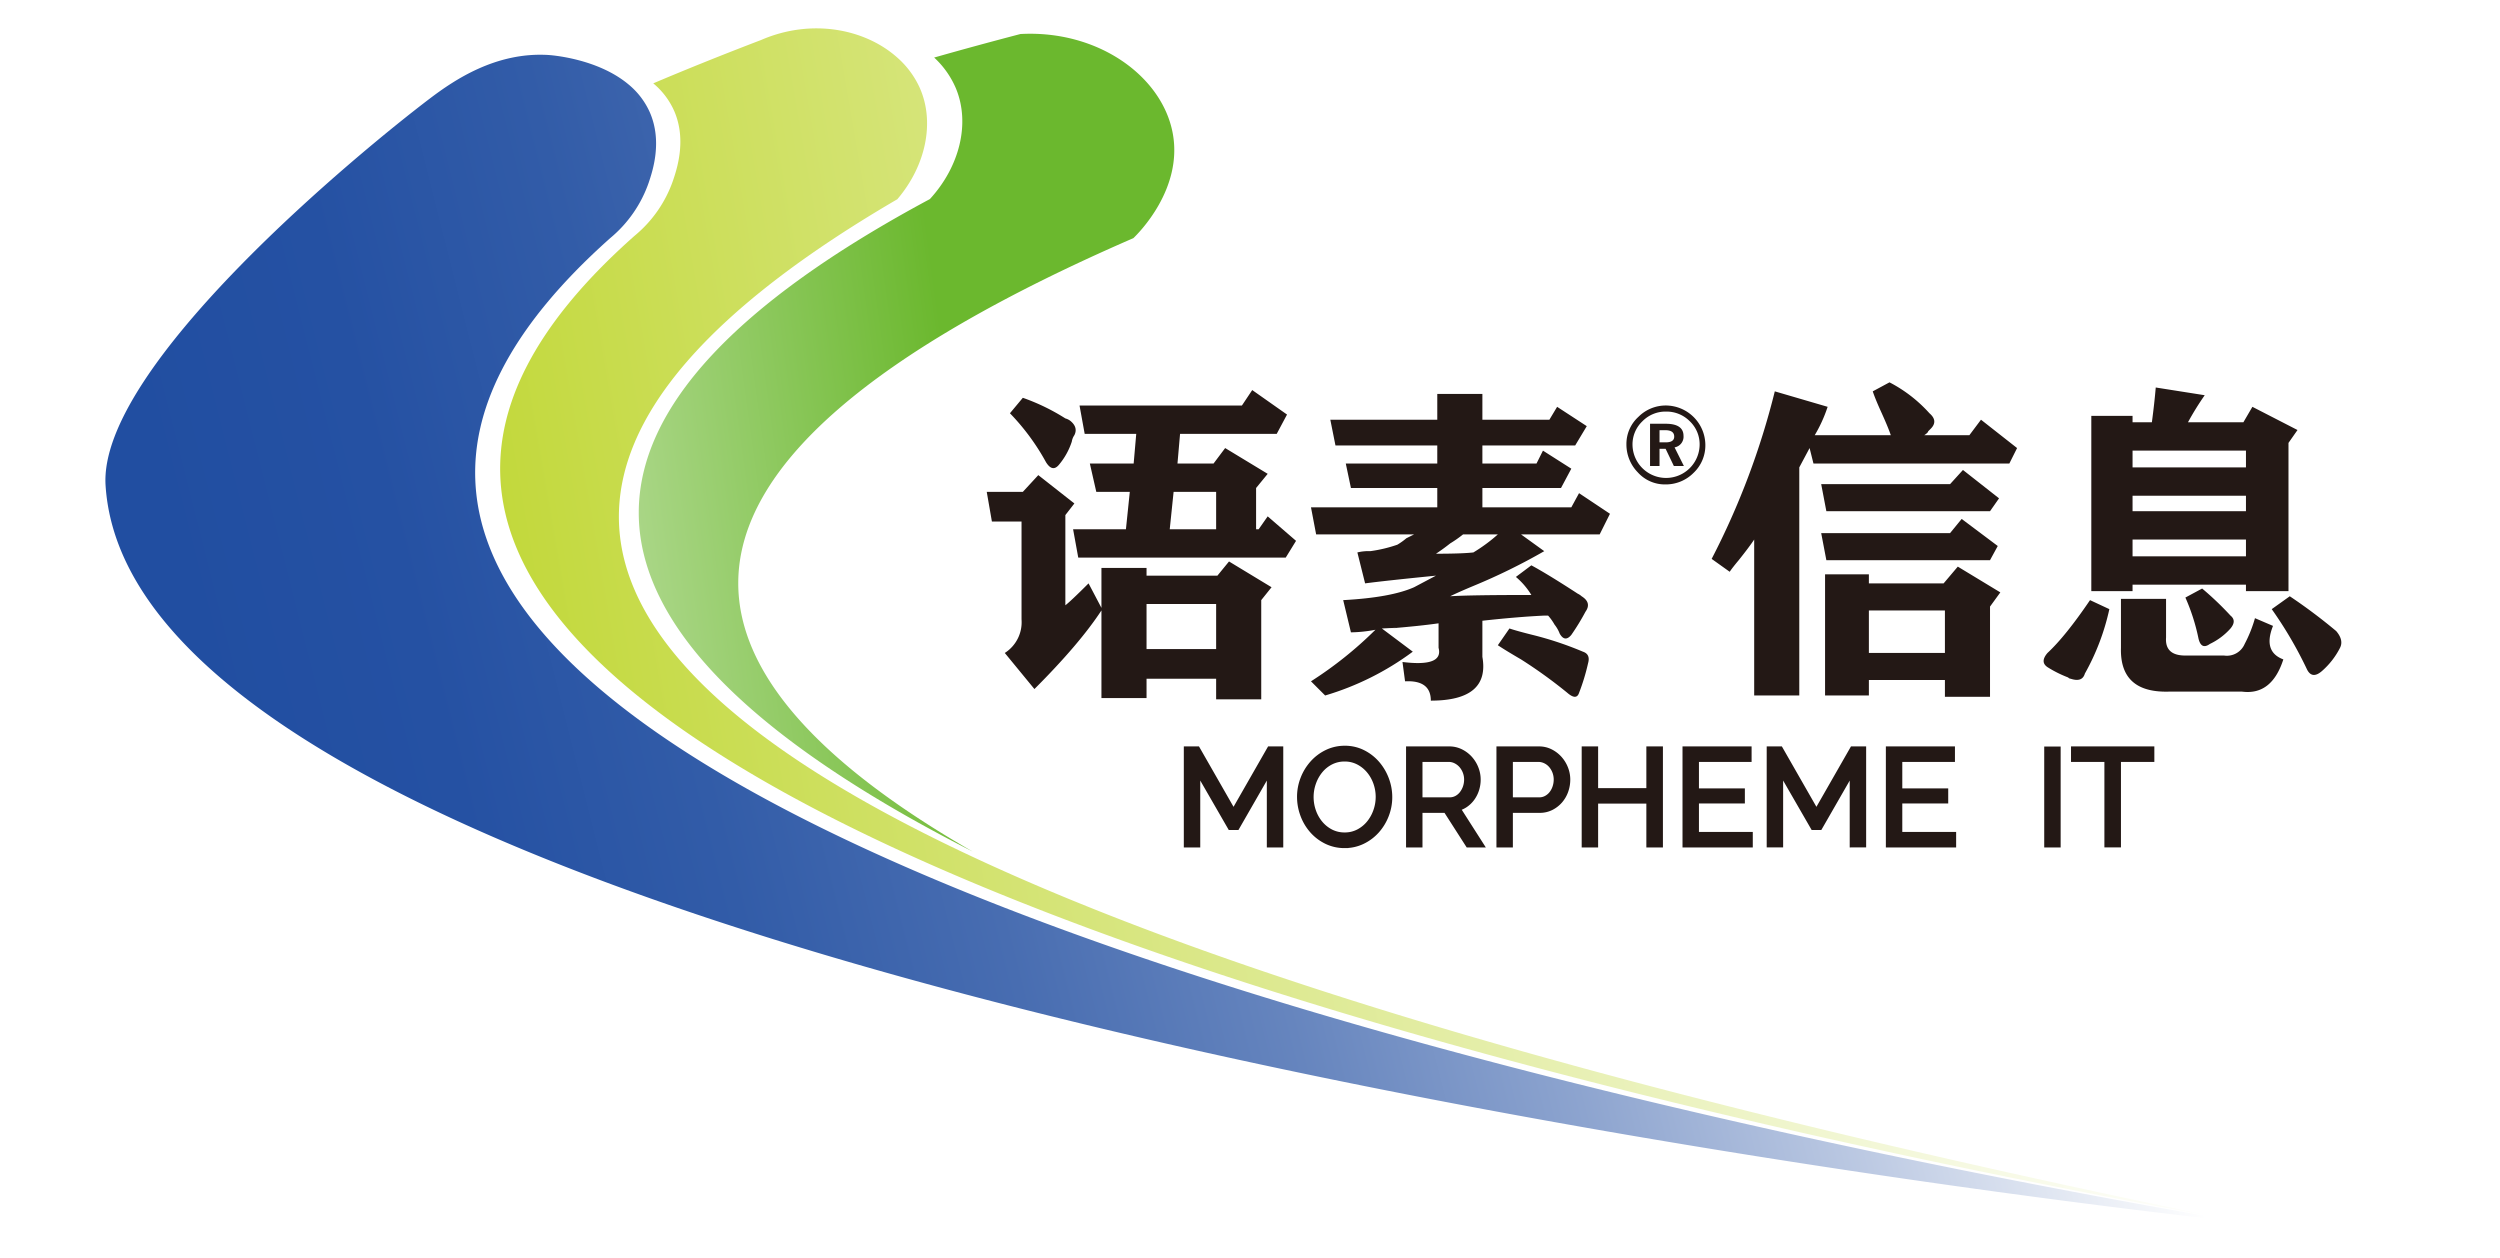
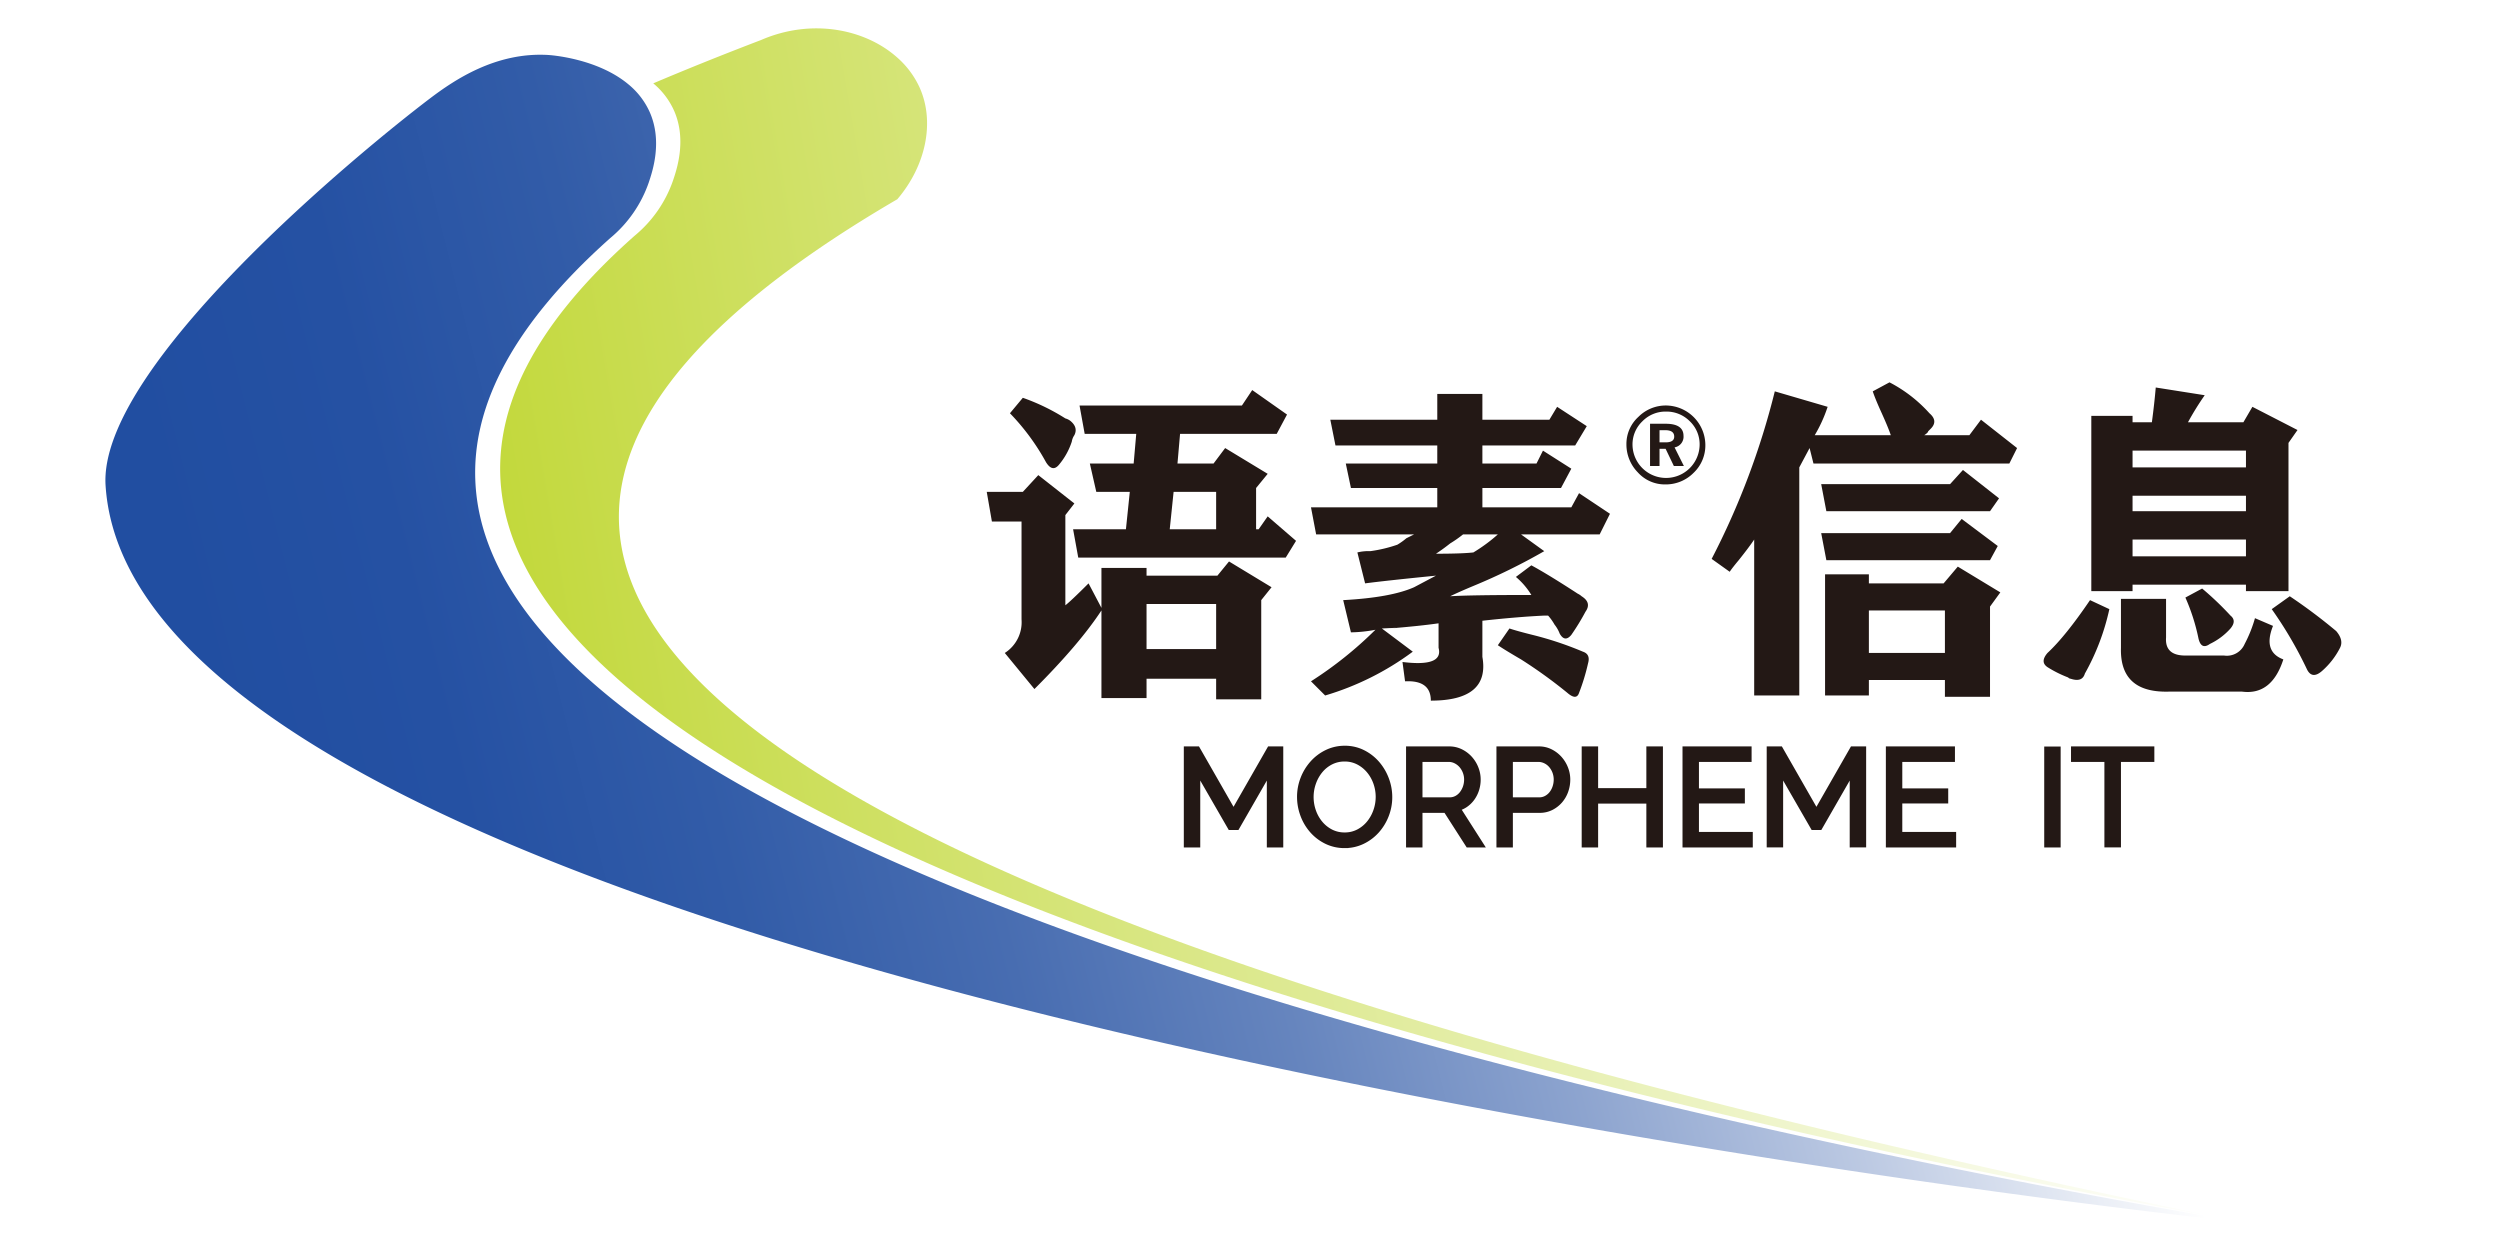
<svg xmlns="http://www.w3.org/2000/svg" viewBox="0 0 682 343.179">
  <defs>
    <linearGradient id="a" x1="51.912" x2="306.745" y1="158.583" y2="113.752" gradientTransform="rotate(2.113 247.189 119.72)" gradientUnits="userSpaceOnUse">
      <stop offset="0" stop-color="#fff" />
      <stop offset=".822" stop-color="#6bb82e" />
    </linearGradient>
    <linearGradient id="b" x1="96.114" x2="570.789" y1="226.481" y2="141.356" gradientTransform="rotate(.344 371.406 169.704)" gradientUnits="userSpaceOnUse">
      <stop offset=".061" stop-color="#bfd630" />
      <stop offset="1" stop-color="#fff" />
    </linearGradient>
    <linearGradient id="c" x1="593.373" x2="41.545" y1="119.543" y2="258.796" gradientUnits="userSpaceOnUse">
      <stop offset=".077" stop-color="#fff" />
      <stop offset=".101" stop-color="#f4f6fa" />
      <stop offset=".227" stop-color="#bdcae3" />
      <stop offset=".354" stop-color="#8da4cf" />
      <stop offset=".479" stop-color="#6685be" />
      <stop offset=".602" stop-color="#486db1" />
      <stop offset=".723" stop-color="#325ca8" />
      <stop offset=".839" stop-color="#2551a3" />
      <stop offset=".947" stop-color="#214ea1" />
    </linearGradient>
    <style>.b,.c{fill:#231815}.c{stroke:#231815;stroke-width:2px}</style>
  </defs>
-   <path d="M0 0h682v343.179H0z" style="fill:#fff" />
+   <path d="M0 0v343.179H0z" style="fill:#fff" />
  <path d="M269.184 134.183h9.843l4.22-4.57 9.843 7.734-2.461 3.164v24.61q1.4-1.055 6.328-5.977l3.516 6.68v-10.899h12.304v2.11h19.336l3.164-3.868 11.602 7.032-2.813 3.515v27.07h-12.304v-5.624h-18.985v5.273h-12.304v-23.906q-5.983 9.146-18.282 21.445l-8.086-9.844a9.935 9.935 0 0 0 4.57-9.14v-26.719h-8.085Zm9.843-25.664a56.51 56.51 0 0 1 11.602 5.625 3.927 3.927 0 0 1 1.406.703q2.11 1.764 1.055 3.867a4.28 4.28 0 0 0-.703 1.758 18.872 18.872 0 0 1-3.516 6.328q-1.764 2.11-3.516-.703a61.823 61.823 0 0 0-9.843-13.36Zm18.282 17.93h11.953l.703-8.086h-14.063l-1.406-7.735h44.297l2.813-4.218 9.492 6.68-2.813 5.273h-26.367l-.703 8.086h9.844l3.164-4.219 11.601 7.031-3.164 3.867v11.25h.703l2.461-3.515 7.735 6.68-2.813 4.57h-56.601l-1.407-7.735h14.414l1.055-10.195h-9.14Zm15.468 38.32v12.305h18.985v-12.305Zm7.383-30.586-1.055 10.195h12.657v-10.195ZM370.293 150.707a12.473 12.473 0 0 1 3.516-.352 38.095 38.095 0 0 0 7.382-1.758 17.418 17.418 0 0 0 2.461-1.758l2.11-1.054h-26.719l-1.406-7.383h34.453v-5.274h-23.555l-1.406-6.68h24.96v-4.921h-27.773l-1.406-7.031h29.18v-7.032h12.305v7.032h18.28l2.11-3.516 8.086 5.273-3.164 5.274h-25.312v4.922h14.765l1.758-3.516 7.734 4.922-2.812 5.273h-21.445v5.274h24.257l2.11-3.867 8.437 5.625-2.812 5.625H414.94l6.329 4.57a164.919 164.919 0 0 1-19.336 9.492q-4.22 1.764-6.329 2.813 5.274-.346 22.149-.352a19.902 19.902 0 0 0-4.219-4.922l4.219-3.164q4.564 2.464 12.656 7.735a4.321 4.321 0 0 1 1.055.703q2.81 1.763 1.055 4.218a62.439 62.439 0 0 1-3.868 6.329q-1.763 2.109-3.164-.352a9.228 9.228 0 0 0-1.406-2.461 13.92 13.92 0 0 0-1.758-2.46h-1.055q-7.382.354-16.875 1.405v9.844q2.11 11.947-14.062 11.953 0-5.628-7.031-5.273l-.703-5.274q11.247 1.4 9.843-3.867v-6.68q-4.927.71-13.359 1.407 4.919-.346-2.11 0l8.438 6.328a76.507 76.507 0 0 1-23.906 11.953l-3.867-3.867a105.291 105.291 0 0 0 17.578-14.063 37.794 37.794 0 0 1-6.68.703l-2.11-8.789q13.003-.7 19.337-3.515l5.976-3.164q-14.065 1.409-19.336 2.11Zm21.445.351q7.029 0 10.196-.351a44.46 44.46 0 0 0 6.68-4.922h-9.493a32.284 32.284 0 0 1-3.515 2.46 54.32 54.32 0 0 1-3.868 2.813Zm20.04 20.39q2.109.71 6.327 1.759a92.252 92.252 0 0 1 13.711 4.57q2.11.709 1.407 3.164a56.15 56.15 0 0 1-2.461 8.086q-.71 2.11-3.164 0a130.803 130.803 0 0 0-12.657-9.14q-4.218-2.456-6.328-3.868ZM465.22 121.36a10.286 10.286 0 0 1-3.222 7.642 10.65 10.65 0 0 1-7.715 3.15 9.915 9.915 0 0 1-7.495-3.296 10.87 10.87 0 0 1-3.1-7.69 9.955 9.955 0 0 1 3.247-7.422 10.545 10.545 0 0 1 7.544-3.125 10.838 10.838 0 0 1 10.742 10.742Zm-1.562 0a8.688 8.688 0 0 0-2.685-6.444 8.931 8.931 0 0 0-6.494-2.637 8.83 8.83 0 0 0-6.446 2.66 8.708 8.708 0 0 0-2.685 6.422 9.156 9.156 0 0 0 18.31 0Zm-4.297 5.763h-2.734l-2.246-4.688h-1.66v4.688h-2.588v-11.524h4.248q4.882 0 4.883 3.32a2.948 2.948 0 0 1-2.442 3.125Zm-2.636-8.008q0-1.758-2.442-1.758h-1.562v3.32h1.66q2.344 0 2.344-1.562ZM478.541 189.73v-42.54q-1.41 2.11-4.219 5.626-1.763 2.11-2.46 3.164l-4.923-3.516a207.83 207.83 0 0 0 17.227-45.703l14.414 4.219a38.873 38.873 0 0 1-3.516 7.734h20.743q-.71-2.109-2.461-5.976-1.764-3.864-2.461-5.977l4.57-2.46a38.423 38.423 0 0 1 10.899 8.437q2.455 2.11.351 4.219l-.703.703q0 .354-1.055 1.054h12.305l3.164-4.218 9.844 7.734-2.11 4.219h-53.437l-1.055-4.219-2.812 5.273v62.227Zm18.281-57.656h35.156l3.516-3.867 9.844 7.734-2.461 3.516h-44.648Zm0 13.36h35.156l3.165-3.868 9.843 7.383-2.11 3.867H498.23Zm1.055 11.25h11.953v2.46h20.39l3.868-4.57 11.601 7.03-2.812 3.868v24.61h-12.305v-4.57H509.83v4.218h-11.953Zm11.953 9.843v11.601h20.742v-11.601ZM575.432 166.175a63.586 63.586 0 0 1-6.68 17.578q-.709 2.456-3.867 1.407a1.018 1.018 0 0 1-.703-.352 31.535 31.535 0 0 1-5.625-2.812q-2.11-1.41 0-3.868 4.919-4.564 11.601-14.414Zm-4.922-52.734h11.25v1.758h5.273q.7-5.274 1.055-9.492l13.36 2.109a78.044 78.044 0 0 0-4.571 7.383h15.117l2.461-4.219 12.305 6.328-2.461 3.516v40.43h-11.602v-1.758H581.76v1.757h-11.25Zm25.664 65.39h10.547a5.278 5.278 0 0 0 5.625-3.164 36.324 36.324 0 0 0 2.812-7.03l4.922 2.109q-2.818 7.037 2.813 9.14-3.164 9.838-11.25 8.79h-20.04q-13.365.345-13.007-11.954v-13.36H590.9v10.548q-.354 4.927 5.274 4.922Zm-14.414-55.898v4.57h30.937v-4.57Zm0 12.305v4.219h30.937v-4.22Zm0 11.953v4.57h30.937v-4.57Zm18.984 13.36a84.165 84.165 0 0 1 7.735 7.382q1.754 1.41 0 3.516a17.697 17.697 0 0 1-5.625 4.218q-2.464 1.764-3.165-1.757a54.34 54.34 0 0 0-3.515-10.899Zm23.906 2.109a148.36 148.36 0 0 1 12.657 9.492q2.109 2.464 1.054 4.57a21.115 21.115 0 0 1-4.922 6.328q-2.818 2.455-4.218-.703a108.8 108.8 0 0 0-9.492-16.172Z" class="b" />
  <path d="M346.589 230.18v-20.988l-9.324 16.236h-1.476l-9.36-16.236v20.988h-2.484v-25.56h2.556l10.008 17.496 10.008-17.496h2.556v25.56ZM366.821 230.36a10.818 10.818 0 0 1-4.878-1.098 12.123 12.123 0 0 1-3.798-2.916 13.236 13.236 0 0 1-2.448-4.158 13.712 13.712 0 0 1-.864-4.788 13.28 13.28 0 0 1 .918-4.896 13.503 13.503 0 0 1 2.538-4.14 12.285 12.285 0 0 1 3.816-2.863 10.776 10.776 0 0 1 4.752-1.062 10.548 10.548 0 0 1 4.878 1.135 12.255 12.255 0 0 1 3.78 2.97 13.739 13.739 0 0 1 2.43 4.158 13.494 13.494 0 0 1 .864 4.734 13.277 13.277 0 0 1-.918 4.896 13.442 13.442 0 0 1-2.52 4.122 12.207 12.207 0 0 1-3.798 2.844 10.775 10.775 0 0 1-4.752 1.061Zm-9.468-12.96a11.9 11.9 0 0 0 .684 4.014 10.898 10.898 0 0 0 1.943 3.42 9.534 9.534 0 0 0 2.989 2.375 8.345 8.345 0 0 0 3.852.883 8.237 8.237 0 0 0 3.924-.936 9.558 9.558 0 0 0 2.987-2.448 11.304 11.304 0 0 0 1.891-3.42 11.753 11.753 0 0 0-.036-7.902 10.98 10.98 0 0 0-1.962-3.402 9.69 9.69 0 0 0-2.988-2.358 8.275 8.275 0 0 0-3.816-.882 8.374 8.374 0 0 0-3.925.918 9.347 9.347 0 0 0-2.987 2.43 11.31 11.31 0 0 0-1.89 3.42 11.715 11.715 0 0 0-.666 3.888ZM384.57 230.18v-25.56h10.763a6.748 6.748 0 0 1 3.06.702 7.944 7.944 0 0 1 2.412 1.836 8.428 8.428 0 0 1 1.566 2.573 8.014 8.014 0 0 1 .558 2.916 8.636 8.636 0 0 1-.414 2.683 8.007 8.007 0 0 1-1.17 2.304 7.237 7.237 0 0 1-1.8 1.728 6.304 6.304 0 0 1-2.34.954l6.3 9.864h-2.844l-6.048-9.432h-7.56v9.432Zm2.483-11.664h8.388a4.286 4.286 0 0 0 2.035-.486 4.853 4.853 0 0 0 1.565-1.314 6.4 6.4 0 0 0 1.008-1.872 6.681 6.681 0 0 0 .36-2.197 6.058 6.058 0 0 0-.414-2.213 6.134 6.134 0 0 0-1.116-1.854 5.337 5.337 0 0 0-1.656-1.26 4.485 4.485 0 0 0-1.997-.468h-8.173ZM409.229 230.18v-25.56h10.584a6.636 6.636 0 0 1 3.042.702 8.013 8.013 0 0 1 2.393 1.836 8.428 8.428 0 0 1 1.566 2.573 8.014 8.014 0 0 1 .558 2.916 8.96 8.96 0 0 1-.521 3.042 7.982 7.982 0 0 1-1.495 2.575 7.596 7.596 0 0 1-2.322 1.8 6.547 6.547 0 0 1-3.006.684h-8.316v9.432Zm2.483-11.664h8.173a4.28 4.28 0 0 0 2.033-.486 4.948 4.948 0 0 0 1.566-1.296 6.116 6.116 0 0 0 1.008-1.872 6.867 6.867 0 0 0 .36-2.215 6.218 6.218 0 0 0-1.53-4.104 5.11 5.11 0 0 0-1.656-1.241 4.63 4.63 0 0 0-1.998-.45h-7.956ZM452.645 204.62v25.56h-2.521v-11.952h-15.156v11.952h-2.484v-25.56h2.484v11.376h15.156V204.62ZM477.16 227.948v2.232h-17.172v-25.56h16.848v2.232h-14.364v9.216H475v2.124h-12.528v9.756ZM505.6 230.18v-20.988l-9.325 16.236H494.8l-9.36-16.236v20.988h-2.484v-25.56h2.556l10.008 17.496 10.007-17.496h2.557v25.56ZM532.635 227.948v2.232h-17.172v-25.56h16.848v2.232h-14.365v9.216h12.529v2.124h-12.529v9.756ZM558.663 230.18v-25.524h2.483v25.524ZM586.706 206.852h-9.108v23.328h-2.52v-23.328h-9.108v-2.232h20.736Z" class="c" />
-   <path d="M260.753 24.063c3.993 9.555 1.04 21.409-7.08 30.243q-79.27 42.516-79.42 85.4-.159 46.09 91.095 92.601-64.05-36.82-63.952-73.335.151-47.259 107.792-94.008c1.433-1.382 13.533-13.416 10.74-28.57-2.869-15.56-20.306-28.26-41.553-27.114q-12.222 3.2-23.538 6.42a24.45 24.45 0 0 1 5.916 8.363Z" style="fill:url(#a)" />
  <path d="M183.957 30.357c3.388 7.888.66 15.902-.385 18.974a33.877 33.877 0 0 1-10.43 14.968c-28.939 25.593-37.184 47.39-36.676 65.062 3.256 113.293 369.956 184.861 469.153 202.847q-235.332-48.392-343.865-100.156-91.644-43.707-92.904-89.817-1.158-42.902 75.941-87.883c7.762-9.089 10.322-21.037 6.082-30.472a24.442 24.442 0 0 0-6.104-8.183c-8.739-7.79-23.333-10.771-37.155-4.78q-15.567 5.954-29.404 11.82a20.608 20.608 0 0 1 5.747 7.62Z" style="fill:url(#b)" />
  <path d="M607.053 332.925a986.234 986.234 0 0 0 4.18.453c-1.32-.228-2.706-.469-4.138-.718-100.797-17.549-473.441-87.547-477.437-201.85-.623-17.828 7.614-39.873 36.831-65.874a34.19 34.19 0 0 0 10.496-15.168c1.042-3.105 3.761-11.21.275-19.148a20.81 20.81 0 0 0-5.88-7.654c-8.438-7.011-20.96-7.917-21.866-7.97-14.251-.835-25.573 6.82-32.235 11.871C98.863 40.831 26.705 99.88 28.802 132.45c7.713 119.818 421.333 180.928 546.75 196.723q3.777.475 7.203.897a2003.879 2003.879 0 0 0 24.298 2.855Z" style="fill:url(#c)" />
</svg>